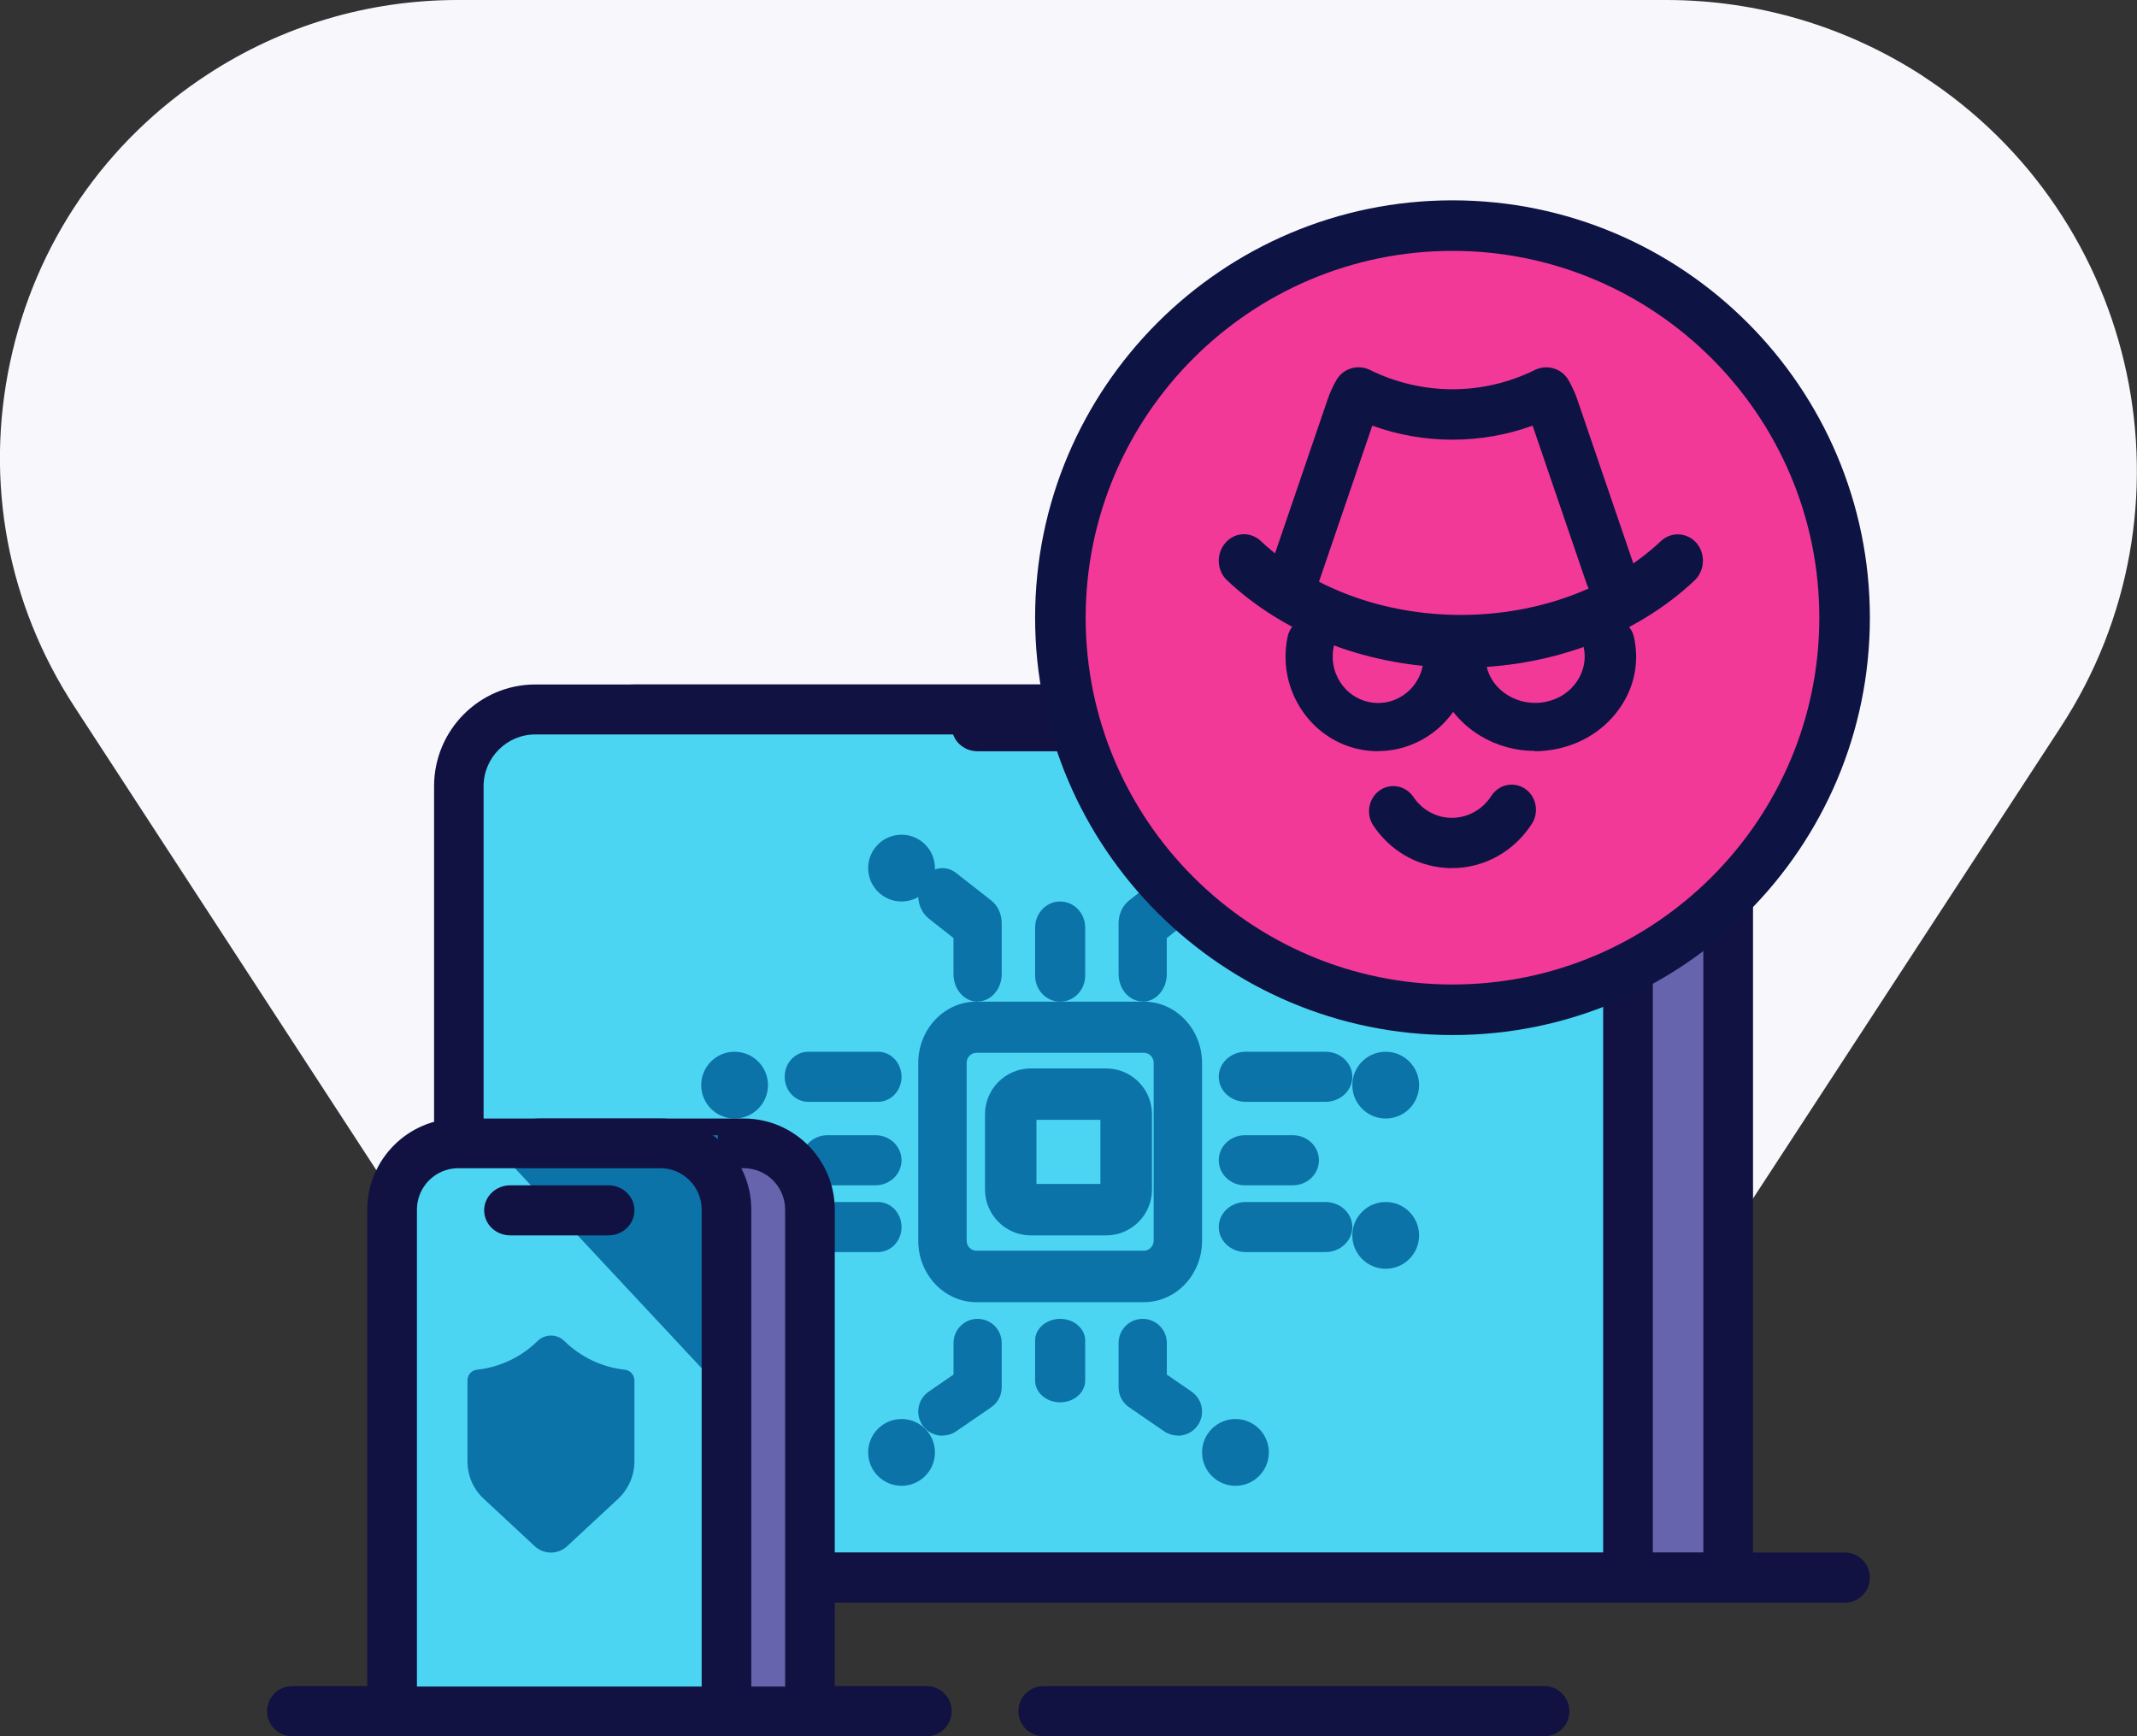
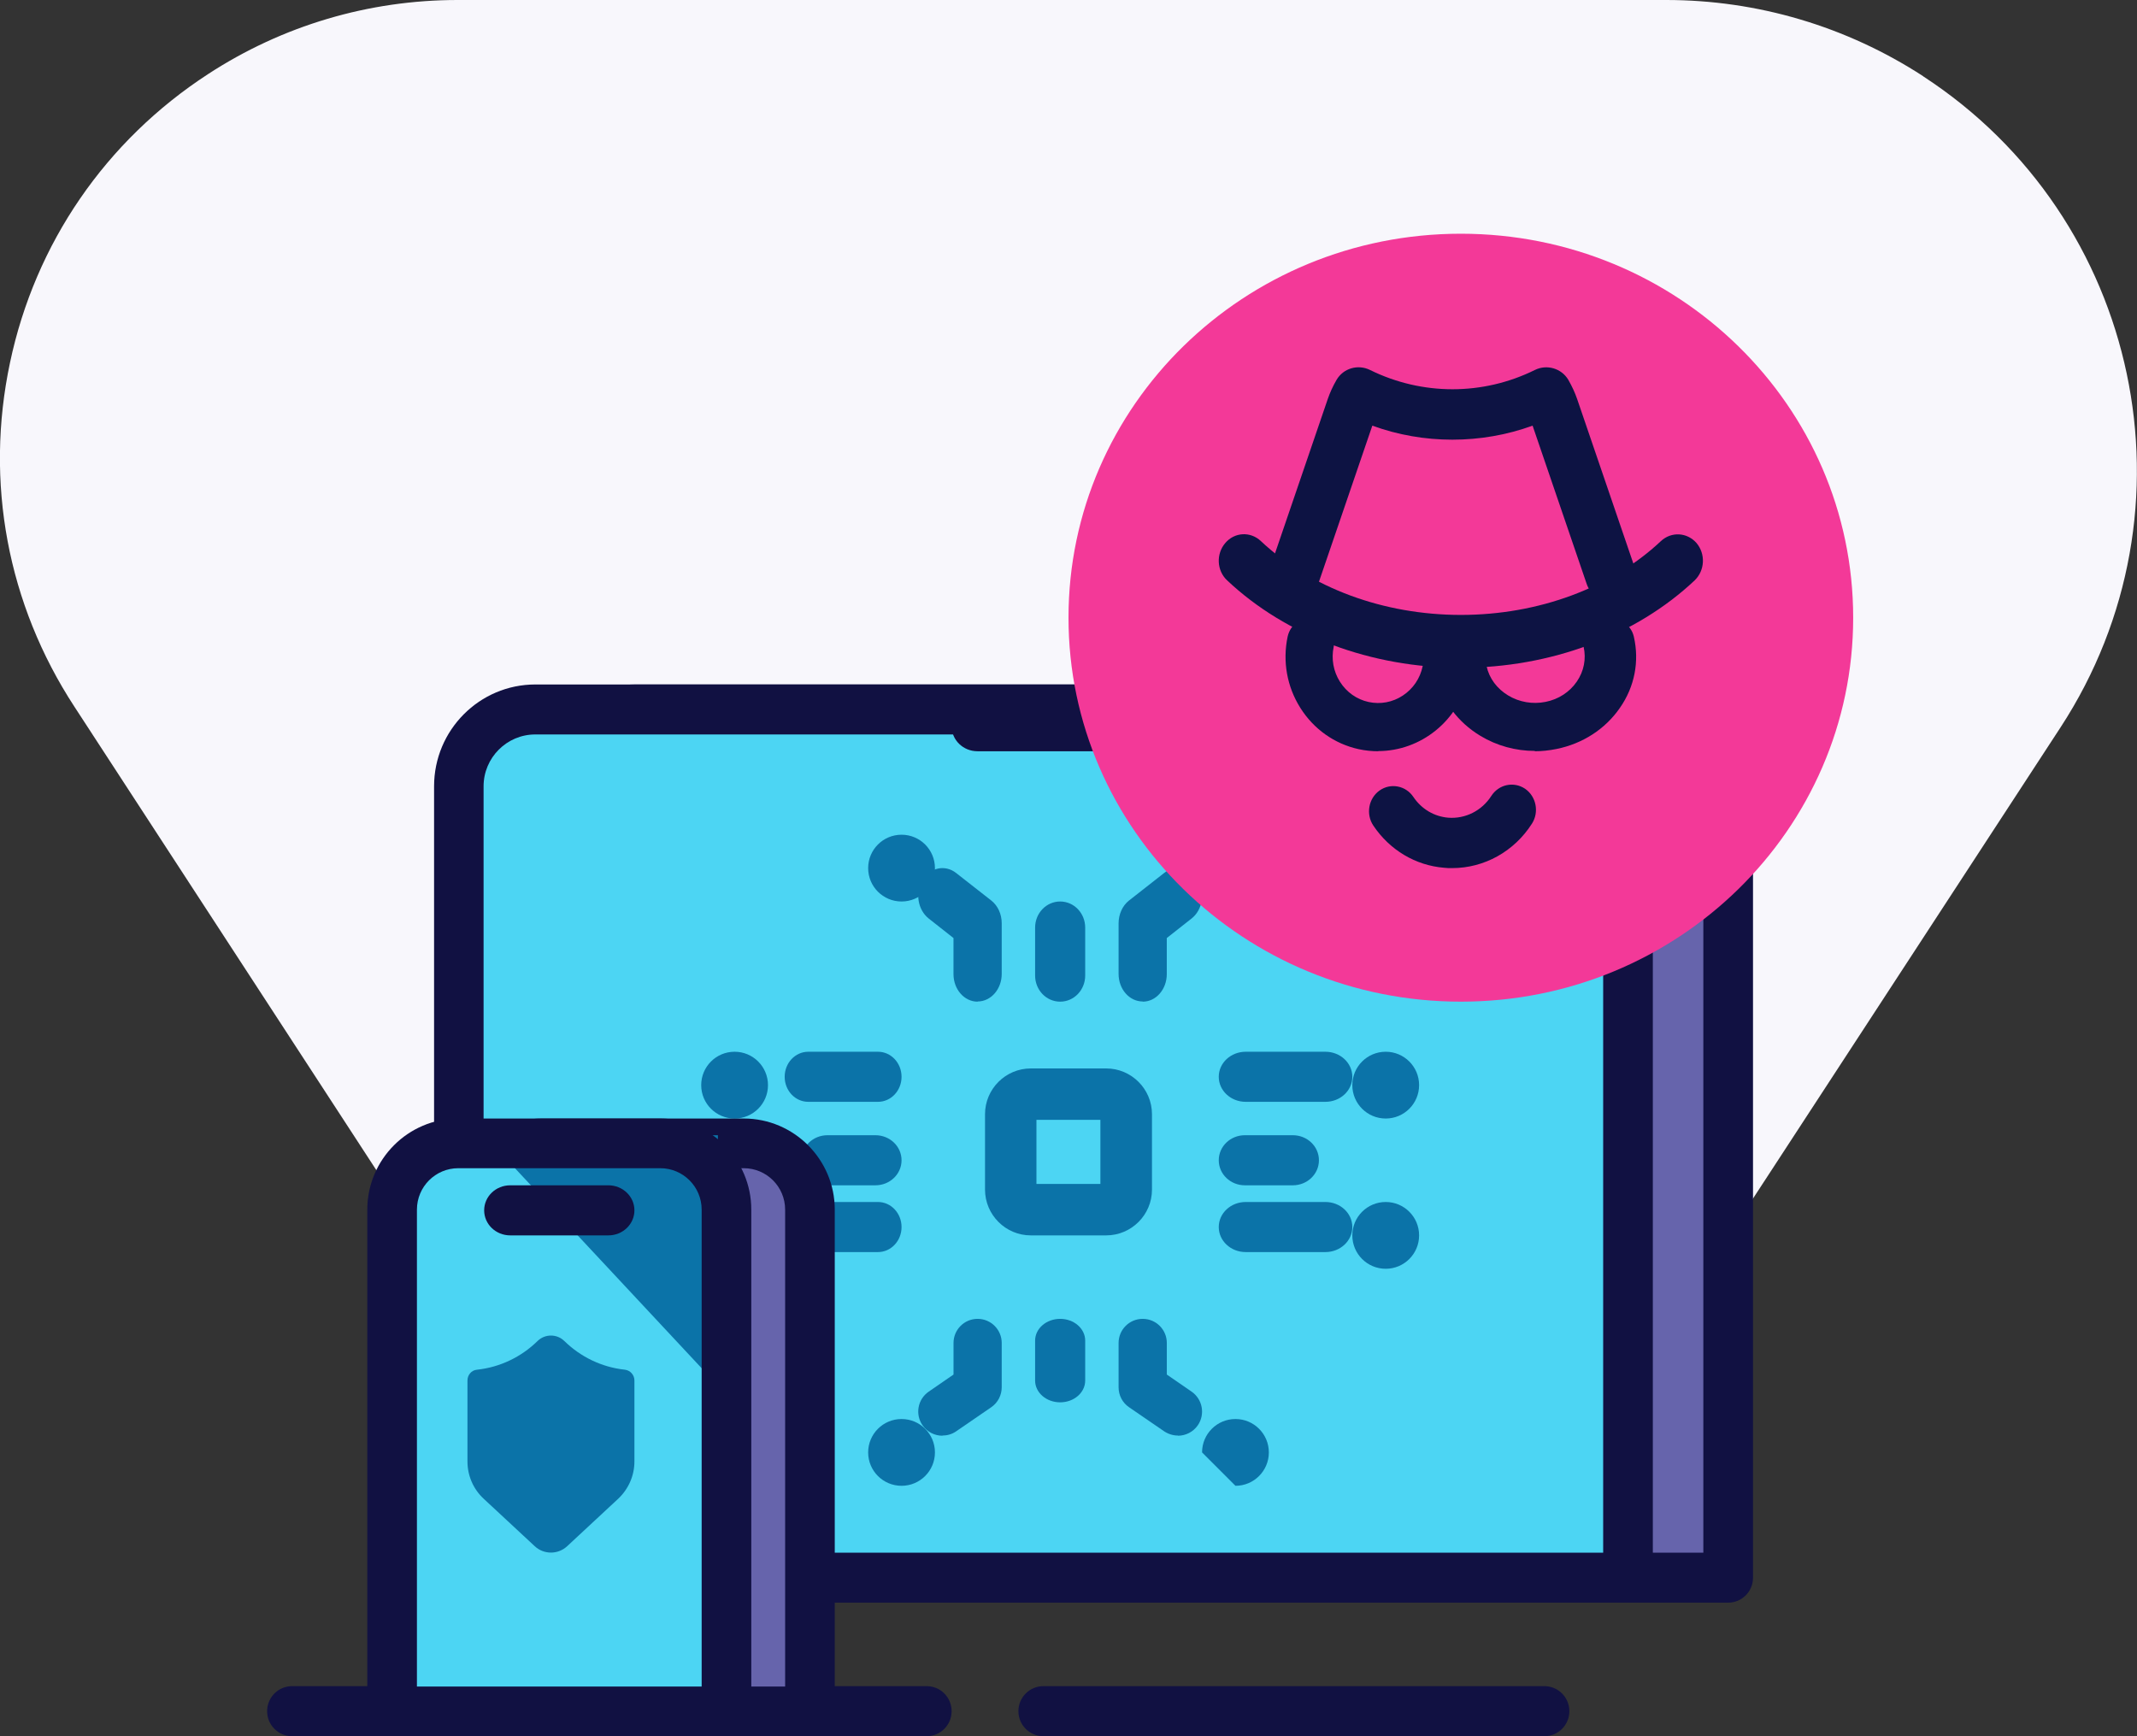
<svg xmlns="http://www.w3.org/2000/svg" width="128" height="104" viewBox="0 0 128 104">
  <rect x="0" y="0" width="128" height="104" fill="#333333" stroke="none" />
  <g>
    <path d="M115.2 4.57C110.6 1.58 105.27 0 99.8 0H27.41C22.09 0 16.92 1.53 12.46 4.44C6.33 8.43 2.11 14.57 0.6 21.72C-0.92 28.88 0.45 36.19 4.45 42.32L8.28 48.2L39.42 96H89.2L123.42 43.57C131.92 30.55 128.23 13.06 115.19 4.57H115.2Z" fill="#F8F7FC" />
    <path d="M104 46.689C104 44.095 101.919 42 99.365 42H37.635C35.071 42 33 44.105 33 46.689V95H104V46.689Z" fill="#6664AC" />
    <path d="M103.513 96H33.487C32.664 96 32 95.331 32 94.503V47.098C32 43.734 34.717 41 38.069 41H98.942C102.283 41 105 43.734 105 47.098V94.503C105 95.331 104.336 96 103.513 96ZM34.975 93.006H102.025V47.098C102.025 45.381 100.637 43.994 98.942 43.994H38.059C36.353 43.994 34.965 45.391 34.965 47.098V93.006H34.975Z" fill="#111142" />
    <path d="M98 46.689C98 44.095 95.919 42 93.365 42H31.635C29.071 42 27 44.105 27 46.689V95H98V46.689Z" fill="#4CD5F3" />
    <path d="M97.513 96H27.487C26.664 96 26 95.331 26 94.503V47.098C26 43.734 28.717 41 32.069 41H92.942C96.283 41 99 43.734 99 47.098V94.503C99 95.331 98.336 96 97.513 96ZM28.975 93.006H96.025V47.098C96.025 45.381 94.637 43.994 92.942 43.994H32.059C30.353 43.994 28.965 45.391 28.965 47.098V93.006H28.975Z" fill="#111142" />
    <path d="M69.451 45H58.549C57.692 45 57 44.33 57 43.5C57 42.67 57.692 42 58.549 42H69.451C70.308 42 71 42.67 71 43.5C71 44.33 70.308 45 69.451 45Z" fill="#111142" />
-     <path d="M110.5 96H37.5C36.67 96 36 95.33 36 94.5C36 93.67 36.67 93 37.5 93H110.5C111.33 93 112 93.67 112 94.5C112 95.33 111.33 96 110.5 96Z" fill="#111142" />
    <path d="M55.5 104H17.5C16.67 104 16 103.33 16 102.5C16 101.67 16.67 101 17.5 101H55.5C56.33 101 57 101.67 57 102.5C57 103.33 56.33 104 55.5 104Z" fill="#111142" />
    <path d="M92.5 104H62.5C61.67 104 61 103.33 61 102.5C61 101.67 61.67 101 62.5 101H92.5C93.33 101 94 101.67 94 102.5C94 103.33 93.33 104 92.5 104Z" fill="#111142" />
-     <path d="M68.521 78H58.479C56.566 78 55 76.351 55 74.322V63.678C55 61.649 56.556 60 58.479 60H68.521C70.434 60 72 61.649 72 63.678V74.322C72 76.351 70.444 78 68.521 78ZM58.479 63.063C58.16 63.063 57.899 63.34 57.899 63.668V74.312C57.899 74.65 58.16 74.916 58.479 74.916H68.521C68.84 74.916 69.101 74.64 69.101 74.312V63.668C69.101 63.33 68.84 63.063 68.521 63.063H58.479Z" fill="#0B73A8" />
    <path d="M66.259 74H61.741C60.232 74 59 72.768 59 71.259V66.741C59 65.232 60.232 64 61.741 64H66.259C67.768 64 69 65.232 69 66.741V71.259C69 72.768 67.768 74 66.259 74ZM62.08 70.92H65.91V67.08H62.08V70.92Z" fill="#0B73A8" />
    <path d="M63.5 60C62.67 60 62 59.301 62 58.435V55.565C62 54.699 62.67 54 63.5 54C64.33 54 65 54.699 65 55.565V58.435C65 59.301 64.33 60 63.5 60Z" fill="#0B73A8" />
    <path d="M63.5 84C62.67 84 62 83.417 62 82.696V80.304C62 79.583 62.67 79 63.5 79C64.33 79 65 79.583 65 80.304V82.696C65 83.417 64.33 84 63.5 84Z" fill="#0B73A8" />
    <path d="M77.435 71H74.565C73.699 71 73 70.33 73 69.5C73 68.67 73.699 68 74.565 68H77.435C78.301 68 79 68.67 79 69.5C79 70.33 78.301 71 77.435 71Z" fill="#0B73A8" />
    <path d="M52.435 71H49.565C48.699 71 48 70.33 48 69.5C48 68.67 48.699 68 49.565 68H52.435C53.301 68 54 68.67 54 69.5C54 70.33 53.301 71 52.435 71Z" fill="#0B73A8" />
    <path d="M52.587 75H48.413C47.631 75 47 74.33 47 73.5C47 72.67 47.631 72 48.413 72H52.587C53.369 72 54 72.67 54 73.5C54 74.33 53.369 75 52.587 75Z" fill="#0B73A8" />
    <path d="M52.587 66H48.413C47.631 66 47 65.33 47 64.5C47 63.67 47.631 63 48.413 63H52.587C53.369 63 54 63.67 54 64.5C54 65.33 53.369 66 52.587 66Z" fill="#0B73A8" />
    <path d="M79.385 66H74.615C73.721 66 73 65.33 73 64.5C73 63.67 73.721 63 74.615 63H79.385C80.279 63 81 63.67 81 64.5C81 65.33 80.279 66 79.385 66Z" fill="#0B73A8" />
    <path d="M79.385 75H74.615C73.721 75 73 74.33 73 73.5C73 72.67 73.721 72 74.615 72H79.385C80.279 72 81 72.67 81 73.5C81 74.33 80.279 75 79.385 75Z" fill="#0B73A8" />
    <path d="M58.556 60C57.756 60 57.111 59.262 57.111 58.348V56.189L55.628 55.021C54.974 54.503 54.8 53.479 55.253 52.719C55.705 51.97 56.601 51.771 57.265 52.289L59.374 53.941C59.769 54.25 60 54.757 60 55.307V58.337C60 59.251 59.355 59.989 58.556 59.989V60Z" fill="#0B73A8" />
    <path d="M68.444 59.989C67.645 59.989 67 59.251 67 58.337V55.307C67 54.768 67.231 54.25 67.626 53.941L69.733 52.289C70.388 51.771 71.293 51.97 71.745 52.719C72.197 53.468 72.034 54.503 71.37 55.021L69.887 56.189V58.348C69.887 59.262 69.243 60 68.444 60V59.989Z" fill="#0B73A8" />
    <path d="M70.553 85.99C70.274 85.99 69.985 85.904 69.735 85.74L67.626 84.293C67.231 84.023 67 83.58 67 83.098V80.446C67 79.646 67.645 79 68.444 79C69.244 79 69.889 79.646 69.889 80.446V82.336L71.372 83.358C72.026 83.811 72.2 84.708 71.747 85.373C71.468 85.778 71.015 86 70.553 86V85.99Z" fill="#0B73A8" />
    <path d="M56.449 86C55.987 86 55.534 85.778 55.255 85.373C54.803 84.718 54.966 83.811 55.63 83.358L57.113 82.336V80.446C57.113 79.646 57.758 79 58.556 79C59.355 79 60 79.646 60 80.446V83.098C60 83.57 59.769 84.023 59.374 84.293L57.267 85.74C57.016 85.913 56.728 85.99 56.449 85.99V86Z" fill="#0B73A8" />
    <path d="M44 67C45.105 67 46 66.105 46 65C46 63.895 45.105 63 44 63C42.895 63 42 63.895 42 65C42 66.105 42.895 67 44 67Z" fill="#0B73A8" />
    <path d="M44 76C45.105 76 46 75.105 46 74C46 72.895 45.105 72 44 72C42.895 72 42 72.895 42 74C42 75.105 42.895 76 44 76Z" fill="#0B73A8" />
    <path d="M83 76C84.105 76 85 75.105 85 74C85 72.895 84.105 72 83 72C81.895 72 81 72.895 81 74C81 75.105 81.895 76 83 76Z" fill="#0B73A8" />
    <path d="M83 67C84.105 67 85 66.105 85 65C85 63.895 84.105 63 83 63C81.895 63 81 63.895 81 65C81 66.105 81.895 67 83 67Z" fill="#0B73A8" />
    <path d="M54 89C55.105 89 56 88.105 56 87C56 85.895 55.105 85 54 85C52.895 85 52 85.895 52 87C52 88.105 52.895 89 54 89Z" fill="#0B73A8" />
-     <path d="M74 89C75.105 89 76 88.105 76 87C76 85.895 75.105 85 74 85C72.895 85 72 85.895 72 87C72 88.105 72.895 89 74 89Z" fill="#0B73A8" />
+     <path d="M74 89C75.105 89 76 88.105 76 87C76 85.895 75.105 85 74 85C72.895 85 72 85.895 72 87Z" fill="#0B73A8" />
    <path d="M54 54C55.105 54 56 53.105 56 52C56 50.895 55.105 50 54 50C52.895 50 52 50.895 52 52C52 53.105 52.895 54 54 54Z" fill="#0B73A8" />
    <path d="M74 54C75.105 54 76 53.105 76 52C76 50.895 75.105 50 74 50C72.895 50 72 50.895 72 52C72 53.105 72.895 54 74 54Z" fill="#0B73A8" />
    <path d="M48 72.082C48 69.826 46.229 68 44.042 68H31.958C29.771 68 28 69.826 28 72.082V103H48V72.082Z" fill="#6664AC" />
    <path d="M48.514 104H28.486C27.664 104 27 103.335 27 102.512V72.456C27 69.45 29.448 67 32.45 67H44.55C47.552 67 50 69.45 50 72.456V102.512C50 103.335 49.336 104 48.514 104ZM29.973 101.024H47.027V72.456C47.027 71.087 45.917 69.976 44.55 69.976H32.45C31.083 69.976 29.973 71.087 29.973 72.456V101.024Z" fill="#111142" />
    <path d="M43 72.082C43 69.826 41.229 68 39.042 68H26.958C24.771 68 23 69.826 23 72.082V103H43V72.082Z" fill="#4CD5F3" />
    <path d="M29 68H43V83L29 68Z" fill="#0B73A8" />
    <path d="M87.5 60C100.479 60 111 49.703 111 37C111 24.297 100.479 14 87.5 14C74.521 14 64 24.297 64 37C64 49.703 74.521 60 87.5 60Z" fill="#F33998" />
-     <path d="M87 62C73.213 62 62 50.787 62 37C62 23.213 73.213 12 87 12C100.787 12 112 23.213 112 37C112 50.787 100.787 62 87 62ZM87 15.028C74.889 15.028 65.028 24.889 65.028 37C65.028 49.111 74.889 58.972 87 58.972C99.111 58.972 108.972 49.111 108.972 37C108.972 24.889 99.111 15.028 87 15.028Z" fill="#0D1343" />
    <path d="M87.494 40C82.126 40 77.03 38.09 73.502 34.765C72.879 34.184 72.829 33.182 73.391 32.527C73.944 31.873 74.899 31.82 75.522 32.411C78.508 35.219 82.87 36.834 87.504 36.834C92.138 36.834 96.5 35.219 99.485 32.411C100.108 31.831 101.053 31.883 101.616 32.527C102.169 33.182 102.119 34.174 101.505 34.765C97.977 38.09 92.881 40 87.514 40H87.494Z" fill="#0D1343" />
    <path d="M77.519 35.998C77.357 35.998 77.194 35.968 77.032 35.917C76.24 35.645 75.814 34.788 76.078 34.001L79.528 23.904C79.66 23.52 79.833 23.137 80.056 22.754C80.462 22.058 81.335 21.806 82.055 22.159C85.181 23.702 88.824 23.702 91.94 22.159C92.66 21.806 93.533 22.068 93.939 22.754C94.162 23.147 94.335 23.52 94.467 23.904L97.917 34.001C98.191 34.788 97.765 35.655 96.963 35.917C96.161 36.19 95.299 35.766 95.035 34.969L91.798 25.497C88.713 26.617 85.272 26.617 82.198 25.497L78.96 34.969C78.747 35.595 78.148 35.998 77.519 35.998Z" fill="#0D1343" />
    <path d="M82.557 45C82.171 45 81.775 44.962 81.38 44.875C79.93 44.558 78.688 43.673 77.888 42.405C77.087 41.136 76.814 39.617 77.125 38.137C77.294 37.358 78.038 36.868 78.801 37.031C79.563 37.204 80.043 37.964 79.883 38.742C79.733 39.473 79.864 40.213 80.26 40.838C80.655 41.463 81.267 41.895 81.973 42.049C82.688 42.203 83.413 42.068 84.025 41.664C84.637 41.261 85.061 40.636 85.211 39.915C85.381 39.136 86.124 38.646 86.887 38.81C87.649 38.983 88.129 39.742 87.969 40.521C87.404 43.174 85.098 44.99 82.547 44.99L82.557 45Z" fill="#0D1343" />
    <path d="M91.938 44.981C90.787 44.981 89.658 44.674 88.672 44.078C87.317 43.262 86.372 41.995 86.034 40.516C85.859 39.739 86.383 38.971 87.214 38.807C88.046 38.644 88.867 39.134 89.042 39.912C89.206 40.641 89.668 41.256 90.336 41.659C91.003 42.062 91.804 42.197 92.574 42.043C93.354 41.889 94.011 41.457 94.443 40.833C94.874 40.209 95.018 39.46 94.853 38.74C94.679 37.963 95.203 37.195 96.034 37.031C96.866 36.868 97.687 37.358 97.862 38.135C98.201 39.614 97.913 41.131 97.03 42.398C96.157 43.666 94.802 44.549 93.221 44.866C92.79 44.952 92.358 45 91.927 45L91.938 44.981Z" fill="#0D1343" />
    <path d="M86.967 52C86.812 52 86.656 52 86.501 51.98C84.782 51.84 83.239 50.916 82.258 49.452C81.802 48.77 81.967 47.827 82.627 47.355C83.287 46.883 84.2 47.054 84.656 47.736C85.142 48.459 85.899 48.91 86.744 48.98C87.763 49.06 88.754 48.569 89.326 47.676C89.773 46.984 90.666 46.793 91.346 47.245C92.016 47.706 92.2 48.639 91.763 49.331C90.695 51.007 88.899 52 86.977 52H86.967Z" fill="#0D1343" />
    <path d="M32.197 80.328C31.233 81.272 29.967 81.898 28.565 82.047C28.243 82.077 28 82.355 28 82.693V87.542C28 88.397 28.351 89.202 28.974 89.778L32.031 92.62C32.576 93.127 33.424 93.127 33.969 92.62L37.026 89.778C37.64 89.202 38 88.397 38 87.542V82.693C38 82.365 37.757 82.087 37.435 82.047C36.033 81.898 34.767 81.272 33.803 80.328C33.355 79.891 32.645 79.891 32.197 80.328Z" fill="#0B73A8" />
    <path d="M43.514 104H23.486C22.664 104 22 103.335 22 102.512V72.456C22 69.45 24.448 67 27.45 67H39.55C42.552 67 45 69.45 45 72.456V102.512C45 103.335 44.336 104 43.514 104ZM24.973 101.024H42.027V72.456C42.027 71.087 40.917 69.976 39.55 69.976H27.45C26.083 69.976 24.973 71.087 24.973 72.456V101.024Z" fill="#111142" />
    <path d="M36.438 74H30.562C29.698 74 29 73.33 29 72.5C29 71.67 29.698 71 30.562 71H36.438C37.302 71 38 71.67 38 72.5C38 73.33 37.302 74 36.438 74Z" fill="#111142" />
  </g>
  <defs>
    <rect width="128" height="104" fill="white" />
  </defs>
</svg>